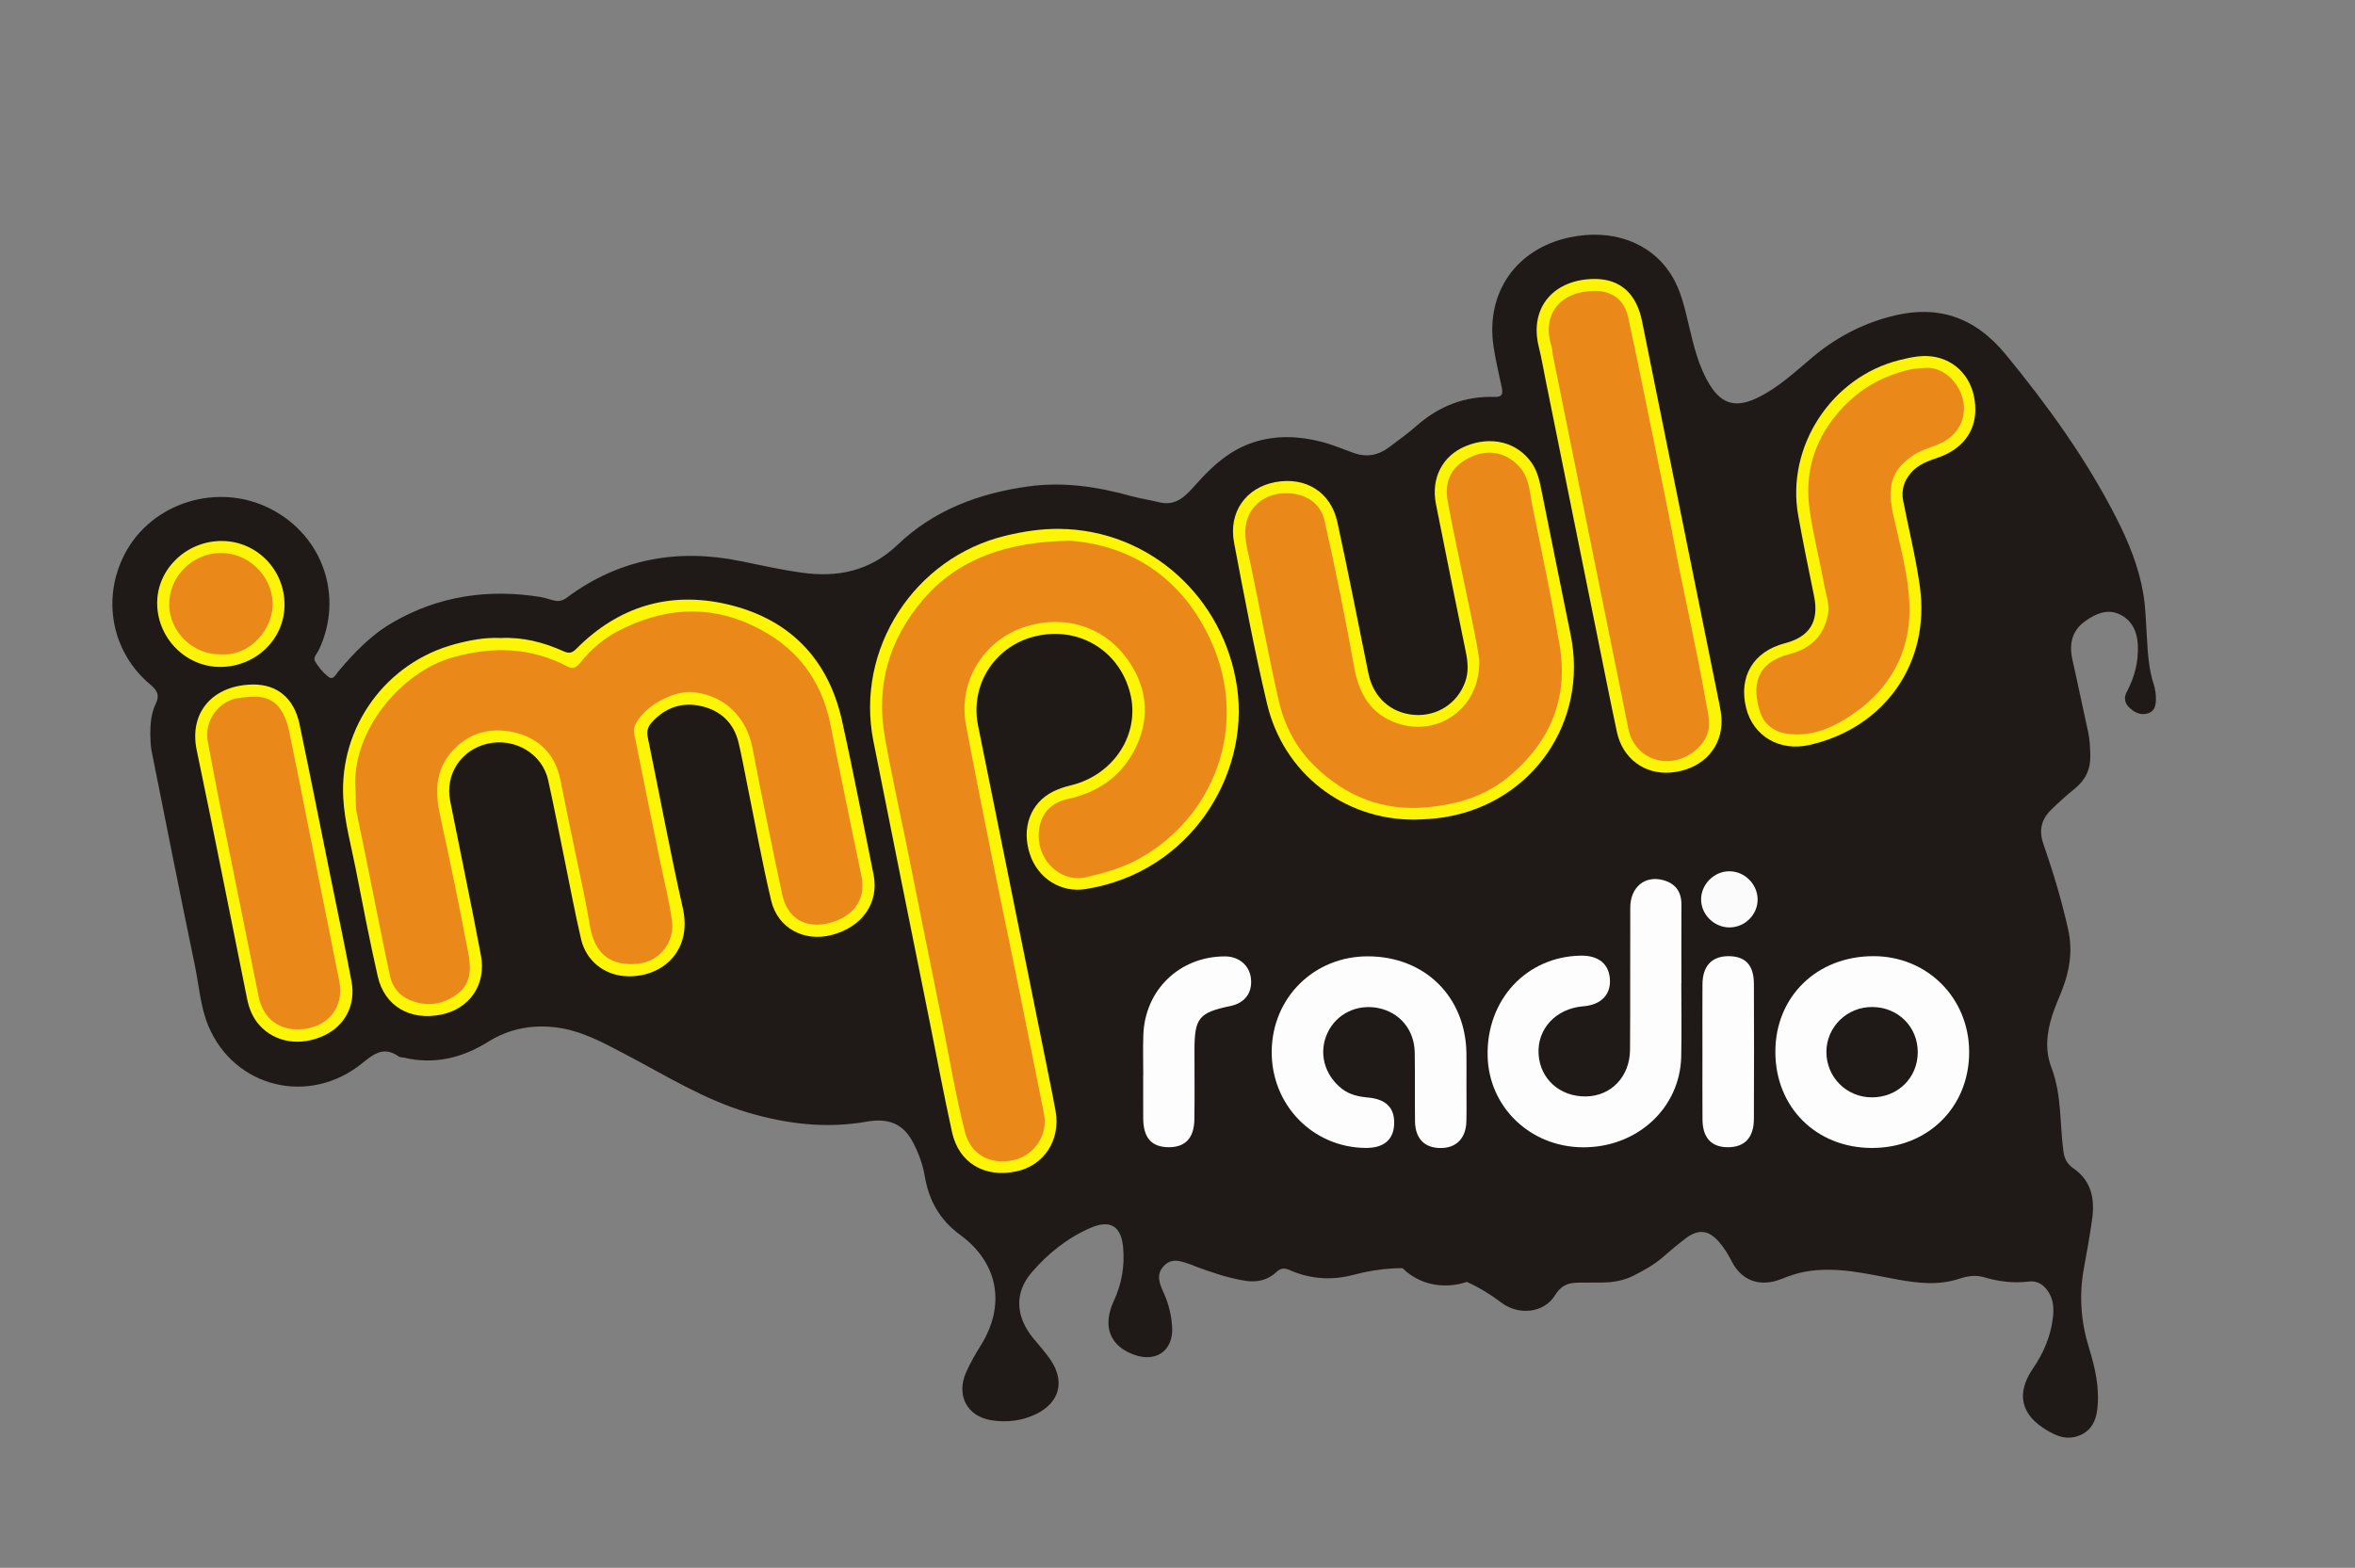
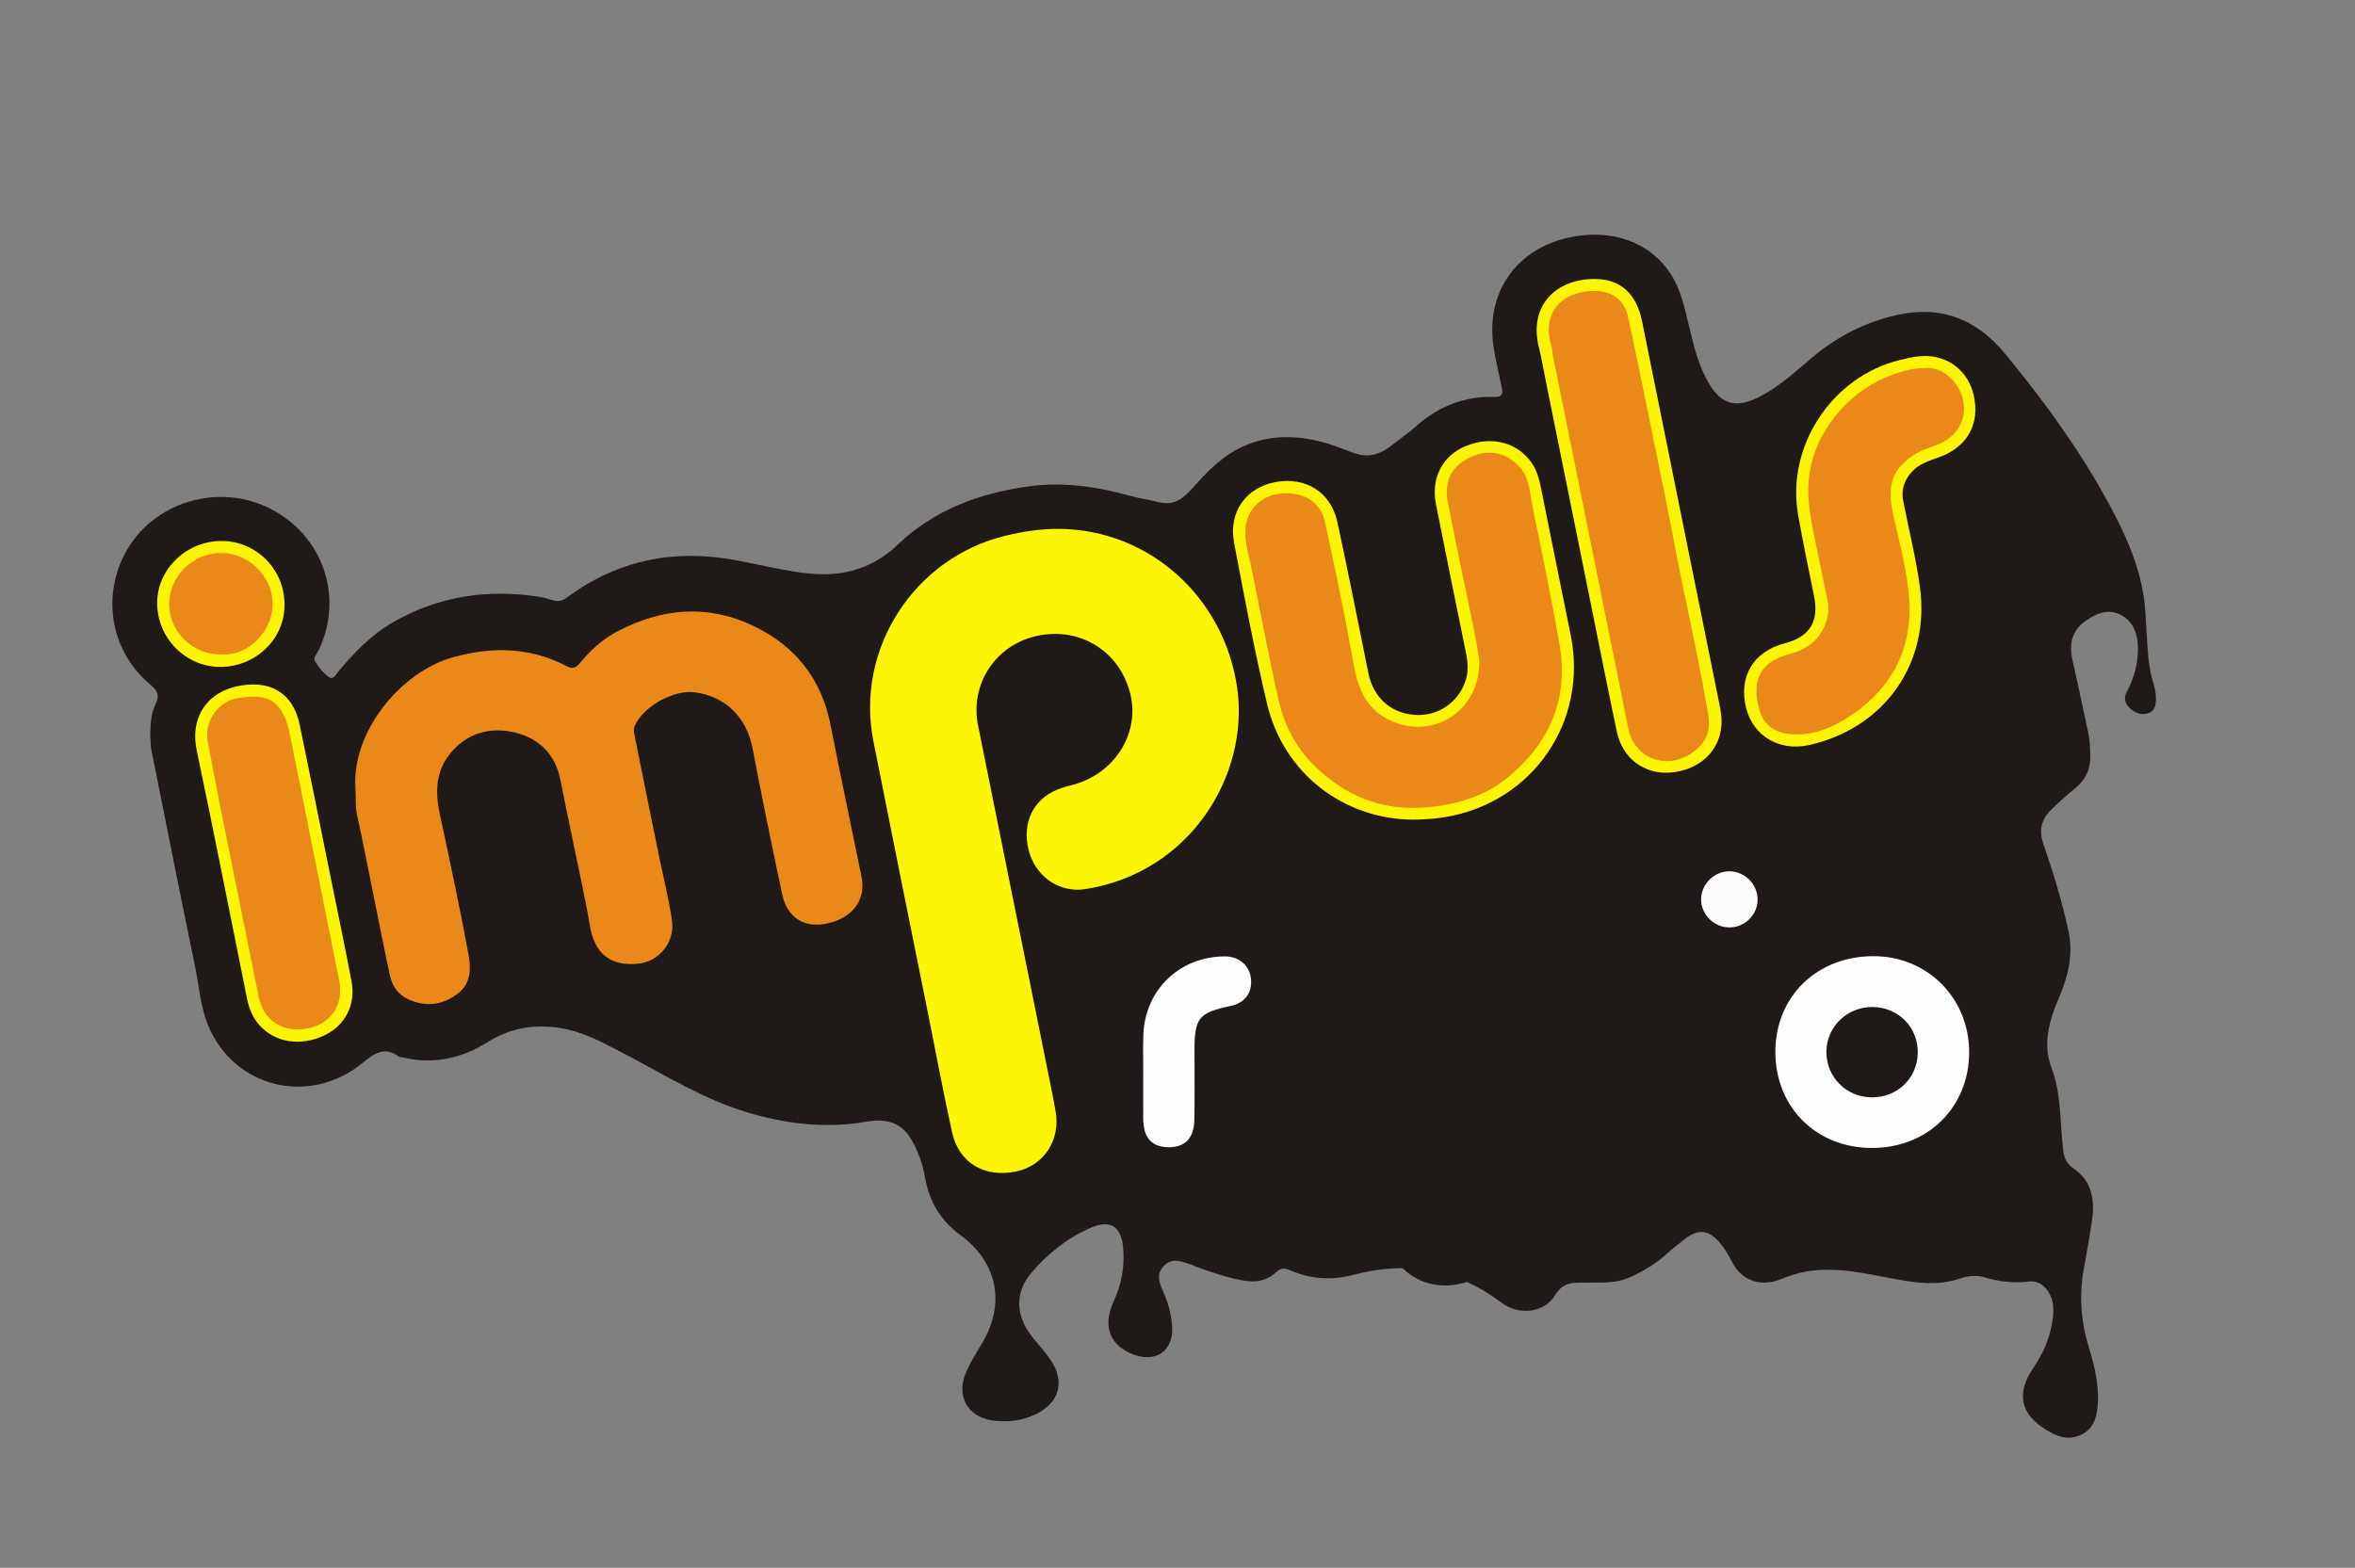
<svg xmlns="http://www.w3.org/2000/svg" version="1.1" id="Layer_1" x="0px" y="0px" width="284.727px" height="189.608px" viewBox="0 0 284.727 189.608" enable-background="new 0 0 284.727 189.608" xml:space="preserve">
  <rect x="0" y="0" width="284.727" height="189.608" fill="#808080" stroke="none" />
  <path fill="#1F1A17" d="M18.171,88.826c0.004-1.294,0.096-2.574,0.674-3.751c0.477-0.971,0.169-1.584-0.626-2.244  c-4.674-3.878-5.954-10.318-3.186-15.742c3.227-6.325,11.337-8.848,17.743-5.519c6.295,3.271,8.783,10.578,5.795,16.989  c-0.214,0.458-0.75,0.95-0.482,1.414c0.407,0.704,0.968,1.372,1.606,1.873c0.59,0.463,0.889-0.262,1.192-0.622  c1.911-2.274,3.951-4.411,6.543-5.918c5.585-3.248,11.597-4.121,17.925-3.107c0.587,0.094,1.15,0.328,1.735,0.445  c0.527,0.106,0.989-0.032,1.45-0.374c6.314-4.696,13.354-5.963,20.989-4.414c2.462,0.5,4.92,1.053,7.404,1.401  c4.342,0.607,8.246-0.176,11.6-3.382c4.382-4.188,9.804-6.215,15.781-7.047c4.306-0.599,8.414,0.043,12.519,1.182  c1.077,0.299,2.194,0.449,3.279,0.723c2.146,0.543,3.311-0.843,4.528-2.206c1.954-2.189,4.073-4.129,6.978-5.054  c2.733-0.871,5.441-0.733,8.144-0.048c1.347,0.341,2.636,0.91,3.952,1.371c1.518,0.532,2.92,0.268,4.19-0.679  c1.151-0.858,2.321-1.702,3.398-2.648c2.702-2.376,5.822-3.583,9.416-3.467c0.925,0.03,1.001-0.388,0.857-1.094  c-0.343-1.681-0.758-3.351-1.008-5.045c-0.954-6.488,2.769-11.787,9.182-13.149c5.197-1.104,9.84,0.598,12.311,4.527  c1.194,1.898,1.637,4.058,2.149,6.197c0.586,2.448,1.163,4.9,2.499,7.087c1.537,2.517,3.364,2.787,5.908,1.516  c2.452-1.225,4.447-3.088,6.518-4.836c2.725-2.3,5.793-3.935,9.24-4.876c5.716-1.561,10.304-0.119,14.142,4.558  c5.063,6.169,9.701,12.586,13.333,19.702c1.494,2.928,2.738,5.966,3.285,9.222c0.27,1.608,0.306,3.258,0.41,4.892  c0.129,2.034,0.199,4.071,0.844,6.035c0.199,0.606,0.28,1.243,0.268,1.892c-0.014,0.73-0.171,1.382-0.94,1.632  c-0.9,0.292-1.661-0.101-2.285-0.698c-0.534-0.511-0.675-1.176-0.307-1.868c0.936-1.765,1.439-3.617,1.352-5.64  c-0.073-1.696-0.729-3.084-2.248-3.782c-1.484-0.683-2.91-0.025-4.143,0.863c-1.629,1.173-1.939,2.812-1.511,4.699  c0.654,2.882,1.237,5.78,1.884,8.664c0.213,0.948,0.24,1.903,0.268,2.86c0.048,1.67-0.605,3.001-1.923,4.053  c-0.966,0.772-1.879,1.615-2.771,2.473c-1.201,1.155-1.562,2.494-0.991,4.14c1.178,3.396,2.214,6.828,3.003,10.351  c0.654,2.918,0.068,5.522-1.047,8.139c-0.862,2.024-1.6,4.071-1.467,6.344c0.048,0.821,0.243,1.58,0.522,2.322  c1.222,3.246,0.974,6.698,1.421,10.051c0.127,0.952,0.469,1.549,1.279,2.115c2.112,1.475,2.531,3.686,2.197,6.078  c-0.281,2.015-0.645,4.02-1.011,6.022c-0.594,3.254-0.338,6.436,0.637,9.592c0.746,2.415,1.305,4.872,0.99,7.435  c-0.209,1.709-1.02,2.921-2.788,3.317c-1.22,0.273-2.282-0.223-3.276-0.806c-3.203-1.881-3.771-4.472-1.703-7.495  c1.261-1.842,2.128-3.848,2.399-6.078c0.131-1.082,0.108-2.148-0.505-3.127c-0.559-0.893-1.337-1.427-2.387-1.301  c-1.86,0.223-3.653,0.007-5.437-0.526c-0.988-0.295-1.99-0.142-2.953,0.178c-2.513,0.836-5.009,0.556-7.555,0.091  c-3.677-0.671-7.345-1.624-11.149-0.928c-0.994,0.182-1.937,0.518-2.854,0.883c-2.502,0.997-4.756,0.25-5.968-2.107  c-0.422-0.822-0.888-1.606-1.489-2.313c-1.301-1.529-2.545-1.688-4.158-0.456c-0.888,0.678-1.752,1.391-2.585,2.136  c-1.085,0.97-2.33,1.652-3.618,2.31c-1.217,0.622-2.475,0.836-3.802,0.846c-0.72,0.006-1.44,0.006-2.16,0.012  c-1.391,0.013-2.571-0.092-3.565,1.524c-1.349,2.192-4.42,2.468-6.498,0.892c-5.434-4.12-11.387-5.073-17.914-3.345  c-2.559,0.677-5.155,0.524-7.621-0.562c-0.66-0.291-1.11-0.31-1.693,0.243c-1.047,0.992-2.395,1.252-3.799,1.02  c-2.096-0.347-4.097-1.042-6.083-1.775c-0.074-0.027-0.137-0.089-0.212-0.112c-1.17-0.354-2.396-1.037-3.472,0.092  c-1.063,1.115-0.457,2.287,0.054,3.447c0.551,1.25,0.851,2.571,0.94,3.942c0.189,2.911-2.089,4.603-5.234,3.095  c-2.501-1.2-3.08-3.505-1.822-6.224c0.96-2.075,1.347-4.266,1.127-6.536c-0.249-2.561-1.584-3.345-3.955-2.311  c-2.789,1.216-5.137,3.098-7.091,5.374c-2.131,2.482-1.951,5.357,0.188,7.968c0.708,0.864,1.47,1.694,2.094,2.617  c1.768,2.613,1.076,5.183-1.769,6.558c-1.701,0.822-3.547,1.034-5.393,0.74c-2.973-0.473-4.294-3.058-3.026-5.864  c0.492-1.088,1.09-2.138,1.726-3.151c3.054-4.865,2.181-10.001-2.483-13.412c-2.46-1.799-3.768-4.151-4.265-7.067  c-0.258-1.511-0.784-2.937-1.519-4.275c-1.128-2.053-2.849-2.814-5.52-2.341c-4.913,0.869-9.691,0.283-14.423-1.124  c-5.256-1.563-9.863-4.466-14.662-6.981c-2.75-1.441-5.466-2.973-8.66-3.318c-2.896-0.313-5.555,0.228-8.025,1.773  c-3.143,1.966-6.513,2.772-10.191,1.903c-0.194-0.046-0.433-0.02-0.582-0.125c-1.749-1.237-2.926-0.428-4.406,0.779  c-6.427,5.244-15.525,2.998-18.644-4.518c-0.953-2.297-1.109-4.819-1.611-7.239c-1.799-8.676-3.521-17.369-5.254-26.059  C18.19,90.112,18.215,89.462,18.171,88.826z" />
-   <path fill="#FCF506" d="M60.569,77.159c2.64-0.129,5.15,0.518,7.539,1.591c0.743,0.334,1.084,0.206,1.612-0.324  c5.056-5.084,11.221-6.944,18.122-5.366c7.459,1.706,12.26,6.49,13.948,14.048c1.384,6.195,2.559,12.436,3.825,18.657  c0.696,3.421-1.364,6.368-5.115,7.322c-3.303,0.84-6.472-0.839-7.262-4.169c-1.106-4.66-1.95-9.383-2.907-14.078  c-0.343-1.682-0.639-3.376-1.041-5.043c-0.57-2.36-2.141-3.845-4.45-4.388c-2.356-0.554-4.424,0.145-6.061,1.978  c-0.451,0.505-0.613,1.047-0.466,1.757c1.419,6.885,2.691,13.803,4.238,20.659c1.237,5.481-2.856,8.609-7.117,8.236  c-2.452-0.215-4.576-1.869-5.179-4.45c-0.771-3.304-1.385-6.645-2.067-9.97c-0.634-3.091-1.231-6.189-1.914-9.269  c-0.706-3.187-4.008-5.152-7.299-4.418c-3.214,0.716-5.188,3.7-4.546,6.938c1.233,6.23,2.547,12.445,3.719,18.686  c0.662,3.523-1.372,6.427-4.776,7.14c-3.77,0.789-6.886-1.005-7.705-4.624c-0.969-4.284-1.804-8.599-2.644-12.911  c-0.557-2.859-1.351-5.678-1.52-8.607c-0.497-8.625,5.148-16.421,13.492-18.652C56.818,77.415,58.655,77.064,60.569,77.159z" />
  <path fill="#FCF506" d="M128.014,63.959c11.015,0.081,20.008,8.339,21.561,19.216c1.506,10.549-5.656,22.362-18.364,24.353  c-2.926,0.458-5.718-1.276-6.694-4.222c-1.048-3.164,0.061-6.213,2.806-7.578c0.673-0.335,1.409-0.574,2.142-0.75  c5.194-1.253,8.411-6.209,7.183-11.109c-1.331-5.311-6.417-8.278-11.747-6.852c-4.73,1.266-7.622,5.893-6.654,10.704  c2.875,14.291,5.764,28.58,8.645,42.87c0.253,1.253,0.503,2.506,0.729,3.764c0.632,3.512-1.389,6.607-4.764,7.315  c-3.817,0.802-6.929-1.025-7.748-4.731c-0.991-4.485-1.83-9.003-2.734-13.506c-2.264-11.277-4.551-22.549-6.784-33.833  c-2.202-11.124,4.963-22.179,16.022-24.823C123.719,64.273,125.843,63.942,128.014,63.959z" />
  <path fill="#FCF406" d="M170.971,99.125c-8.492,0.01-15.79-5.597-17.78-14.01c-1.525-6.447-2.75-12.969-3.988-19.48  c-0.703-3.696,1.435-6.677,5.007-7.333c3.651-0.67,6.688,1.196,7.483,4.839c1.33,6.086,2.507,12.206,3.757,18.31  c0.59,2.882,2.692,4.778,5.513,5.002c2.767,0.22,5.245-1.378,6.182-3.991c0.42-1.172,0.334-2.35,0.09-3.546  c-1.221-5.987-2.447-11.973-3.628-17.968c-0.615-3.122,0.79-5.812,3.541-6.972c3.105-1.31,6.28-0.525,8.037,2.001  c0.799,1.15,1.016,2.509,1.287,3.837c1.149,5.634,2.251,11.277,3.416,16.908c2.181,10.541-4.585,20.368-15.22,22.107  C173.436,99.03,172.209,99.094,170.971,99.125z" />
-   <path fill="#FDFDFD" d="M203.276,118.927c0,2.951,0.054,5.903-0.011,8.853c-0.139,6.253-5.358,11.025-11.924,10.971  c-6.351-0.053-11.354-4.875-11.483-11.068c-0.142-6.791,4.7-11.999,11.26-12.111c2.184-0.037,3.466,1.045,3.531,2.98  c0.061,1.806-1.141,2.98-3.22,3.146c-3.302,0.263-5.6,2.724-5.409,5.791c0.188,3.01,2.579,5.148,5.716,5.111  c3.039-0.036,5.316-2.382,5.341-5.645c0.044-5.738,0.001-11.477,0.028-17.215c0.011-2.434,1.754-3.882,3.932-3.312  c1.519,0.398,2.264,1.4,2.255,2.991c-0.018,3.17-0.005,6.339-0.005,9.509C203.283,118.927,203.28,118.927,203.276,118.927z" />
  <path fill="#FCF406" d="M192.843,33.736c3.054,0.014,5.011,1.77,5.684,5.098c3.06,15.146,6.121,30.292,9.175,45.439  c0.221,1.095,0.491,2.194,0.433,3.321c-0.165,3.221-2.668,5.567-6.195,5.839c-3.129,0.241-5.768-1.721-6.447-4.896  c-0.859-4.021-1.651-8.056-2.466-12.086c-2.041-10.096-4.078-20.193-6.117-30.29c-0.285-1.409-0.523-2.829-0.868-4.223  C184.847,37.098,187.971,33.722,192.843,33.736z" />
  <path fill="#FDFDFD" d="M238.078,127.26c-0.011,6.665-5.024,11.589-11.781,11.57c-6.747-0.018-11.679-4.963-11.65-11.681  c0.028-6.646,5.028-11.506,11.845-11.515C233.022,115.626,238.089,120.71,238.078,127.26z" />
-   <path fill="#FDFDFD" d="M177.298,131.157c0,1.476,0.027,2.953-0.006,4.429c-0.047,2.061-1.194,3.244-3.093,3.253  c-1.949,0.009-3.088-1.123-3.118-3.206c-0.04-2.788,0.015-5.578-0.036-8.366c-0.05-2.737-1.817-4.835-4.41-5.357  c-2.574-0.518-5.064,0.703-6.137,3.009c-1.103,2.37-0.404,5.058,1.732,6.744c0.947,0.747,2.047,0.963,3.21,1.073  c2.238,0.212,3.246,1.33,3.109,3.368c-0.12,1.781-1.31,2.734-3.4,2.723c-6.423-0.034-11.464-5.21-11.395-11.702  c0.068-6.496,5.136-11.49,11.641-11.47c6.872,0.021,11.803,4.876,11.901,11.728C177.313,128.641,177.298,129.899,177.298,131.157z" />
  <path fill="#FBF407" d="M238.825,49.569c-0.01,2.703-1.644,4.794-4.546,5.782c-1.178,0.401-2.337,0.809-3.197,1.785  c-0.877,0.995-1.237,2.126-0.98,3.432c0.677,3.447,1.526,6.869,2.014,10.343c1.303,9.273-4.267,17.155-13.401,19.193  c-3.567,0.796-6.754-1.08-7.599-4.472c-0.948-3.808,0.864-6.845,4.674-7.836c3.023-0.786,4.159-2.651,3.535-5.703  c-0.665-3.247-1.333-6.494-1.916-9.756c-1.493-8.359,4.063-16.789,12.307-18.808c1.454-0.356,2.893-0.659,4.374-0.336  C236.987,43.826,238.837,46.344,238.825,49.569z" />
  <path fill="#FCF506" d="M30.67,82.782c2.885,0.004,4.897,1.691,5.547,4.806c1.264,6.057,2.467,12.126,3.694,18.19  c0.871,4.304,1.782,8.6,2.591,12.915c0.536,2.856-0.792,5.348-3.308,6.532c-2.867,1.349-5.933,0.865-7.822-1.238  c-0.826-0.919-1.261-2.023-1.502-3.215c-2.022-10.015-3.991-20.041-6.086-30.041C22.814,86.097,25.806,82.804,30.67,82.782z" />
  <path fill="#FDFDFD" d="M138.224,130.086c0-1.638-0.048-3.278,0.009-4.915c0.188-5.473,4.396-9.508,9.872-9.509  c1.7,0,2.986,1.108,3.144,2.709c0.169,1.71-0.752,2.932-2.48,3.292c-3.832,0.798-4.351,1.44-4.353,5.386  c-0.001,2.785,0.032,5.571-0.012,8.355c-0.036,2.246-1.127,3.359-3.138,3.337c-2.024-0.022-3.013-1.124-3.047-3.413  c-0.013-0.874-0.004-1.748-0.005-2.621s0-1.748,0-2.621C138.216,130.086,138.22,130.086,138.224,130.086z" />
-   <path fill="#FDFDFD" d="M205.83,127.216c-0.001-2.73-0.017-5.459,0.004-8.189c0.017-2.197,1.12-3.376,3.109-3.39  c2.058-0.014,3.099,1.056,3.109,3.325c0.023,5.459,0.023,10.918-0.002,16.377c-0.01,2.225-1.105,3.382-3.093,3.403  c-2.016,0.021-3.1-1.113-3.12-3.338C205.813,132.676,205.832,129.946,205.83,127.216z" />
  <path fill="#FBF408" d="M34.401,73.219c-0.045,4.136-3.517,7.444-7.804,7.435c-4.185-0.009-7.635-3.55-7.594-7.797  c0.039-4.094,3.59-7.461,7.836-7.433C31.07,65.451,34.448,68.934,34.401,73.219z" />
  <path fill="#EA881A" d="M42.978,95.413c-0.507-6.921,5.483-14.184,11.829-15.936c4.814-1.329,9.356-1.2,13.785,1.122  c0.723,0.379,1.134,0.07,1.533-0.422c1.272-1.567,2.755-2.894,4.542-3.829c5.367-2.807,10.879-3.309,16.433-0.648  c5.052,2.421,8.216,6.381,9.31,11.962c1.203,6.135,2.513,12.248,3.753,18.375c0.566,2.795-1.067,4.976-4.17,5.649  c-2.725,0.591-4.825-0.701-5.422-3.516c-1.248-5.882-2.46-11.774-3.587-17.68c-0.711-3.727-3.283-6.303-7.038-6.773  c-2.549-0.319-6.269,1.797-7.21,4.096c-0.144,0.352-0.1,0.696-0.028,1.056c1.02,5.03,2.01,10.066,3.057,15.089  c0.511,2.452,1.118,4.882,1.479,7.366c0.37,2.546-1.472,4.952-4.074,5.218c-3.418,0.349-5.293-1.225-5.859-4.633  c-0.548-3.294-1.3-6.554-1.968-9.829c-0.525-2.575-1.081-5.144-1.579-7.725c-0.607-3.139-2.615-5.087-5.555-5.776  c-2.907-0.682-5.671,0.034-7.701,2.448c-1.86,2.211-1.909,4.767-1.324,7.471c1.195,5.525,2.36,11.058,3.404,16.612  c0.344,1.829,0.506,3.788-1.345,5.137c-1.802,1.313-3.735,1.534-5.763,0.661c-1.25-0.538-2.044-1.572-2.323-2.87  c-0.862-4.007-1.644-8.032-2.458-12.049c-0.513-2.532-1.008-5.067-1.555-7.592C42.931,97.402,43.056,96.406,42.978,95.413z" />
-   <path fill="#EA881A" d="M129.463,65.402c7.085,0.543,13.523,4.323,17.071,12.39c4.455,10.13,0.231,21.191-9.037,26.181  c-1.935,1.042-4.035,1.599-6.177,2.115c-3.079,0.742-6.277-2.202-5.662-5.961c0.318-1.948,1.602-3.101,3.457-3.506  c3.557-0.778,6.312-2.613,8.02-5.858c1.821-3.459,1.684-7.005-0.307-10.258c-2.861-4.676-8.06-6.39-13.229-4.586  c-4.645,1.622-7.806,6.496-6.806,11.786c1.057,5.591,2.171,11.171,3.289,16.75c0.86,4.29,1.778,8.569,2.649,12.858  c1.179,5.81,2.343,11.624,3.5,17.439c0.491,2.467-1.173,4.975-3.638,5.535c-2.87,0.652-5.227-0.674-5.918-3.359  c-1.172-4.551-1.911-9.193-2.851-13.793c-1.378-6.746-2.716-13.5-4.078-20.249c-0.921-4.565-1.941-9.111-2.757-13.694  c-1.115-6.261,0.475-11.811,4.616-16.68C115.765,67.618,121.844,65.457,129.463,65.402z" />
  <path fill="#EA881A" d="M178.848,79.855c-0.333-2.557-1.089-5.774-1.745-9.008c-0.688-3.392-1.435-6.773-2.062-10.176  c-0.485-2.632,0.538-4.419,2.945-5.476c2.161-0.949,4.482-0.381,5.976,1.586c0.973,1.282,0.999,2.923,1.31,4.425  c1.151,5.57,2.306,11.141,3.278,16.744c1.119,6.45-1.106,11.742-6.063,15.916c-2.878,2.424-6.299,3.431-9.997,3.767  c-5.373,0.488-9.865-1.368-13.623-5.069c-2.228-2.194-3.604-4.9-4.303-7.992c-1.235-5.468-2.248-10.98-3.385-16.466  c-0.348-1.677-0.902-3.301-0.451-5.053c0.516-2.006,2.341-3.373,4.656-3.402c2.465-0.031,4.281,1.189,4.765,3.337  c1.329,5.899,2.515,11.829,3.592,17.78c0.569,3.142,1.996,5.625,5.189,6.707C173.854,89.142,178.99,85.682,178.848,79.855z" />
  <path fill="#1F1A17" d="M174.861,141.196c4.113,0.056,7.273,3.212,7.188,7.179c-0.088,4.122-3.256,7.141-7.431,7.082  c-4.01-0.056-7.125-3.183-7.105-7.131C167.534,144.192,170.68,141.139,174.861,141.196z" />
  <path fill="#EA881A" d="M192.791,35.182c2.119-0.005,3.591,1.066,4.046,3.152c1.001,4.59,1.933,9.194,2.872,13.797  c0.93,4.564,1.866,9.127,2.741,13.701c1.225,6.404,2.711,12.756,3.825,19.184c0.24,1.384,0.667,2.678,0.017,4.077  c-0.832,1.792-3.089,3.136-5.174,2.94c-2.186-0.206-3.821-1.746-4.254-3.938c-0.749-3.788-1.528-7.57-2.293-11.355  c-2.272-11.239-4.543-22.478-6.812-33.718c-0.079-0.39-0.073-0.802-0.19-1.178C186.333,37.877,188.802,35.193,192.791,35.182z" />
  <path fill="#1F1A17" d="M226.311,132.711c-3.068-0.006-5.504-2.448-5.493-5.506c0.011-3.027,2.506-5.453,5.575-5.422  c3.116,0.032,5.494,2.424,5.471,5.504C231.841,130.368,229.435,132.718,226.311,132.711z" />
  <path fill="#EA881A" d="M232.555,44.505c2.425-0.277,4.286,1.828,4.753,3.749c0.521,2.145-0.404,4.205-2.51,5.272  c-1.06,0.538-2.285,0.786-3.28,1.412c-3.071,1.932-3.316,4.144-2.594,7.435c0.759,3.456,1.748,6.912,1.92,10.43  c0.304,6.233-2.573,11.024-7.835,14.217c-2.066,1.254-4.449,2.103-7.039,1.697c-1.543-0.242-2.677-1.183-3.125-2.495  c-1.125-3.298-0.496-6.078,3.474-7.104c2.529-0.653,4.133-2.138,4.675-4.708c0.265-1.259-0.22-2.452-0.438-3.656  c-0.553-3.053-1.34-6.07-1.77-9.139c-0.596-4.252,0.464-8.096,3.255-11.472c2.355-2.849,5.297-4.626,8.856-5.448  C231.436,44.571,232.002,44.566,232.555,44.505z" />
  <path fill="#EA881A" d="M35.963,124.487c-2.427,0.002-4.189-1.482-4.685-3.935c-1.59-7.875-3.189-15.749-4.771-23.625  c-0.485-2.416-0.925-4.841-1.388-7.261c-0.461-2.41,1.265-4.911,3.712-5.248c1.871-0.257,3.82-0.473,5.093,1.389  c0.823,1.203,1.043,2.663,1.332,4.064c0.779,3.779,1.515,7.567,2.273,11.35c1.164,5.812,2.338,11.622,3.493,17.435  C41.677,121.95,39.464,124.485,35.963,124.487z" />
  <path fill="#EA891A" d="M26.735,79.134c-3.213,0.104-6.295-2.57-6.273-6.122c0.02-3.329,2.814-6.107,6.222-6.133  c3.351-0.025,6.132,2.724,6.28,5.952C33.108,75.974,30.301,79.368,26.735,79.134z" />
  <path fill="#FCFBFB" d="M205.669,108.812c-0.02-1.867,1.577-3.463,3.447-3.444c1.818,0.019,3.351,1.542,3.385,3.363  c0.034,1.878-1.541,3.447-3.444,3.429C207.237,112.142,205.689,110.613,205.669,108.812z" />
</svg>